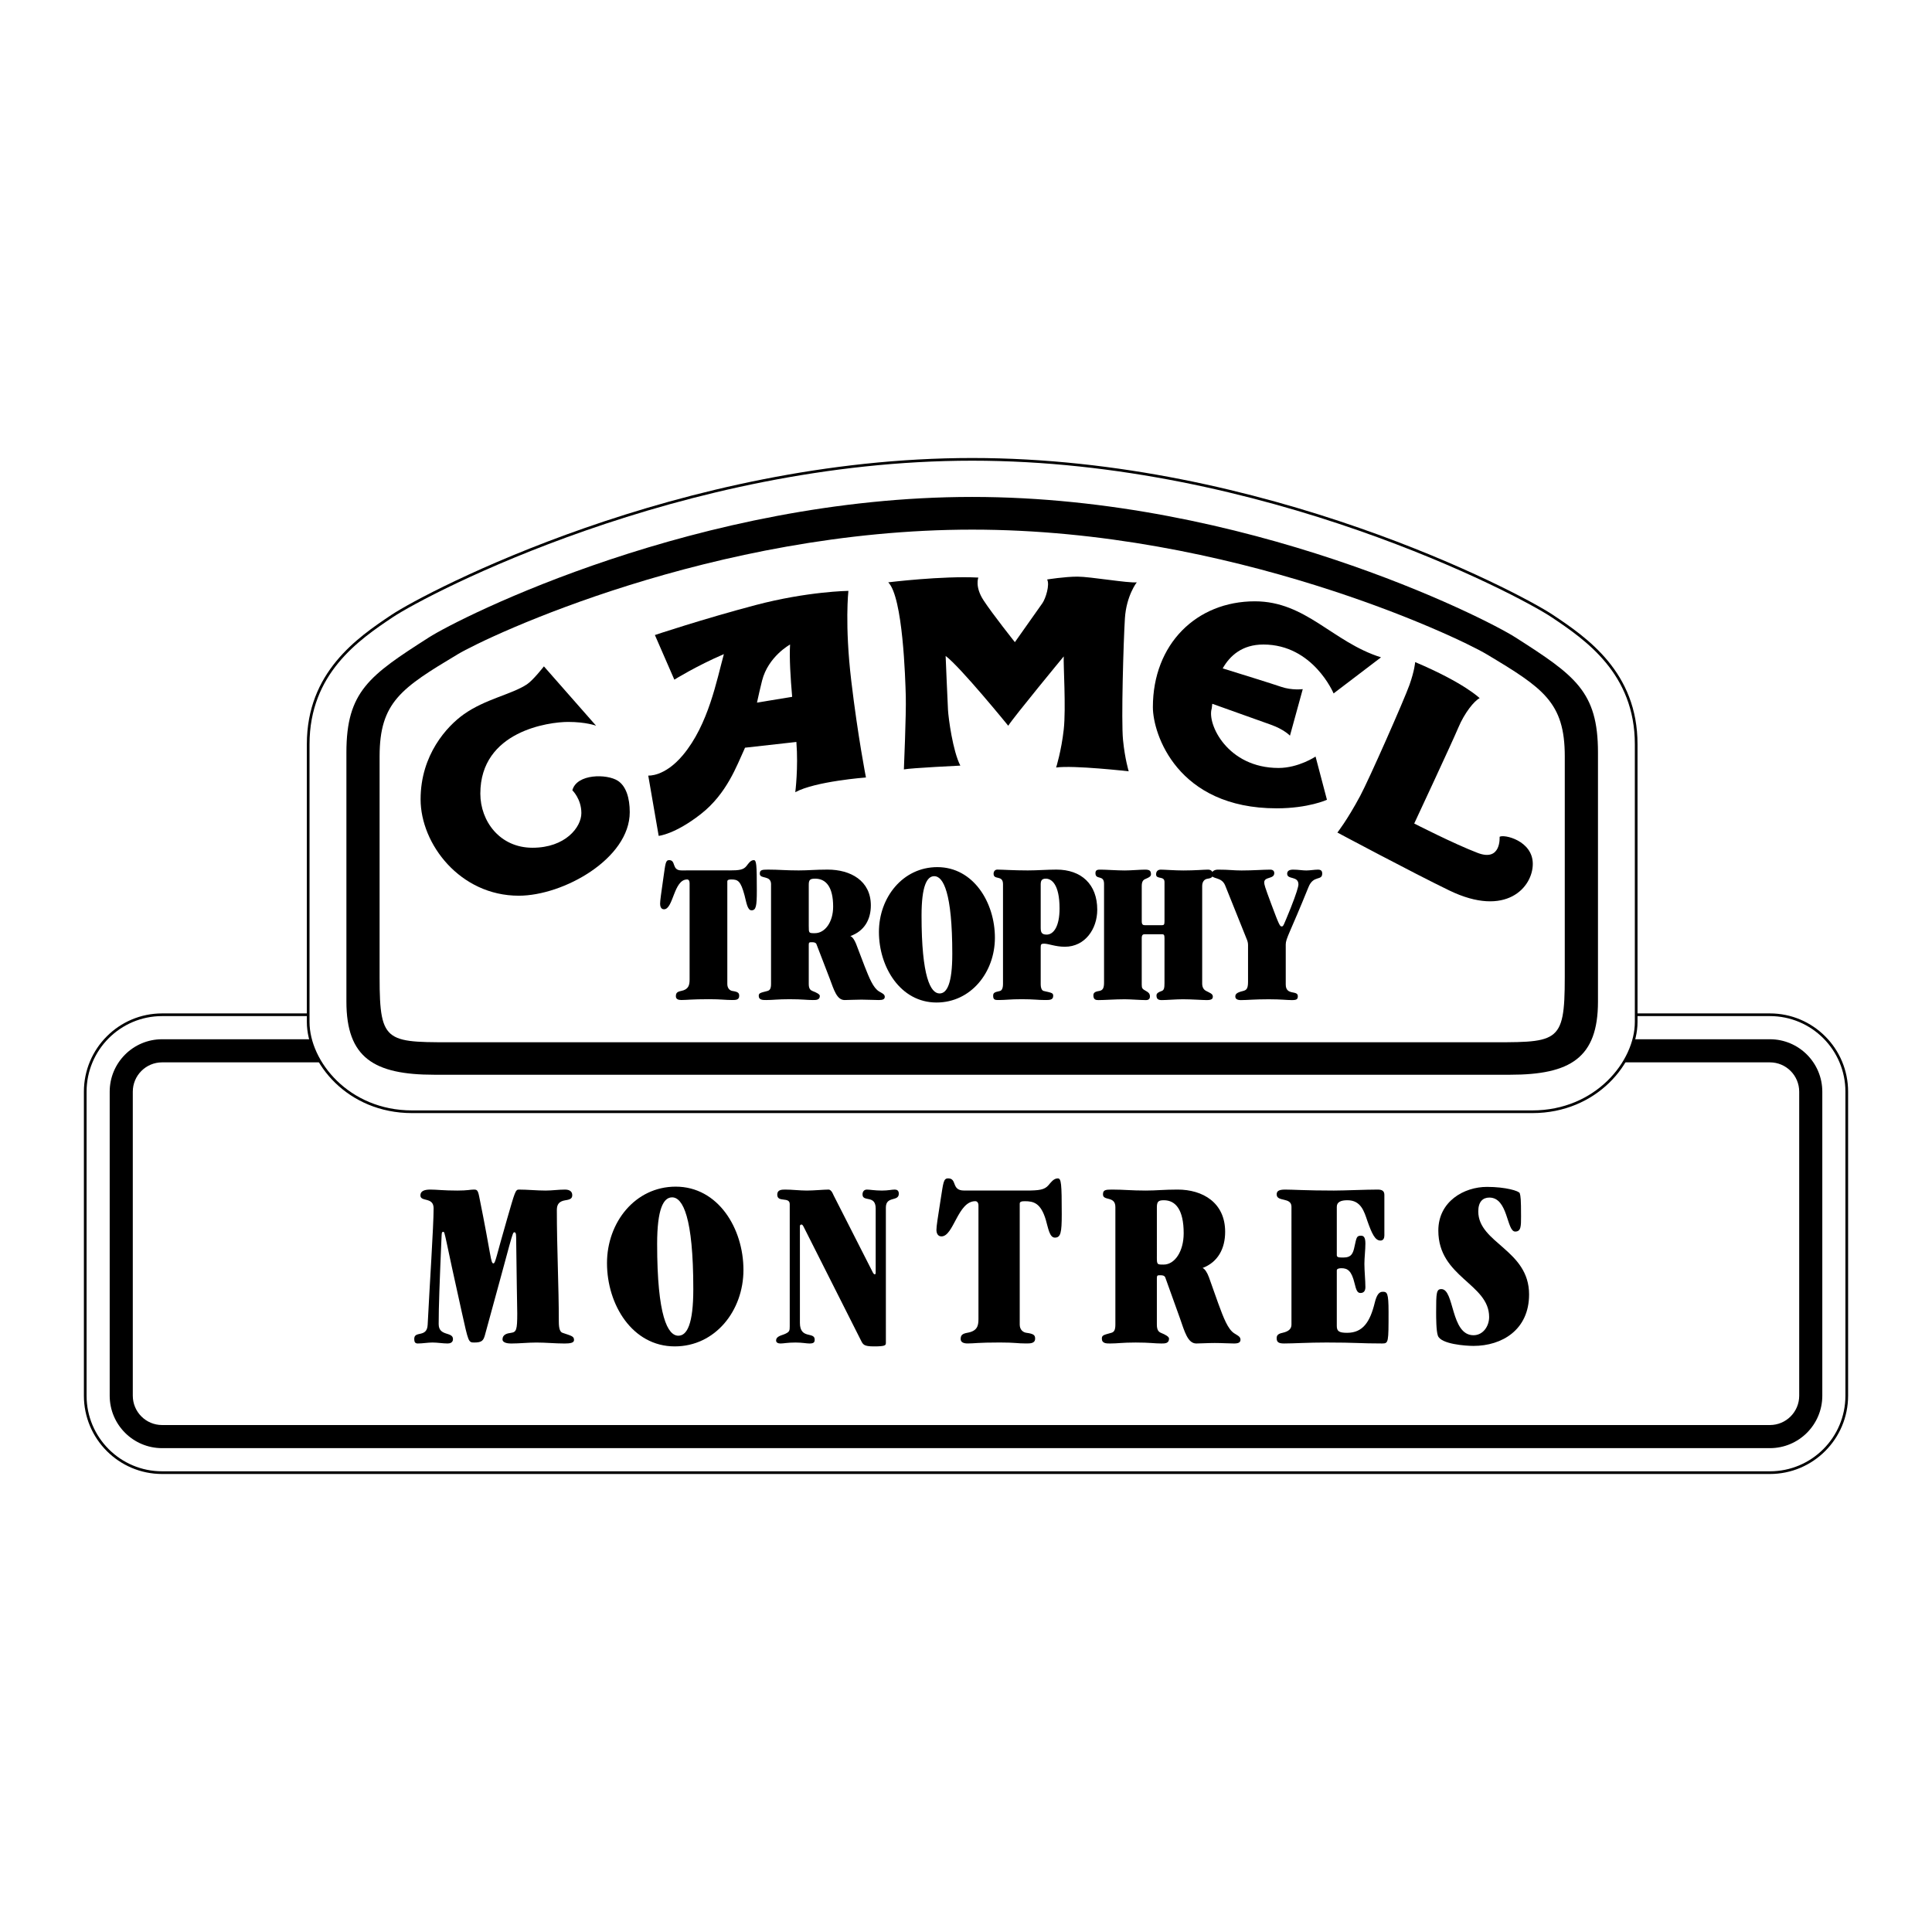
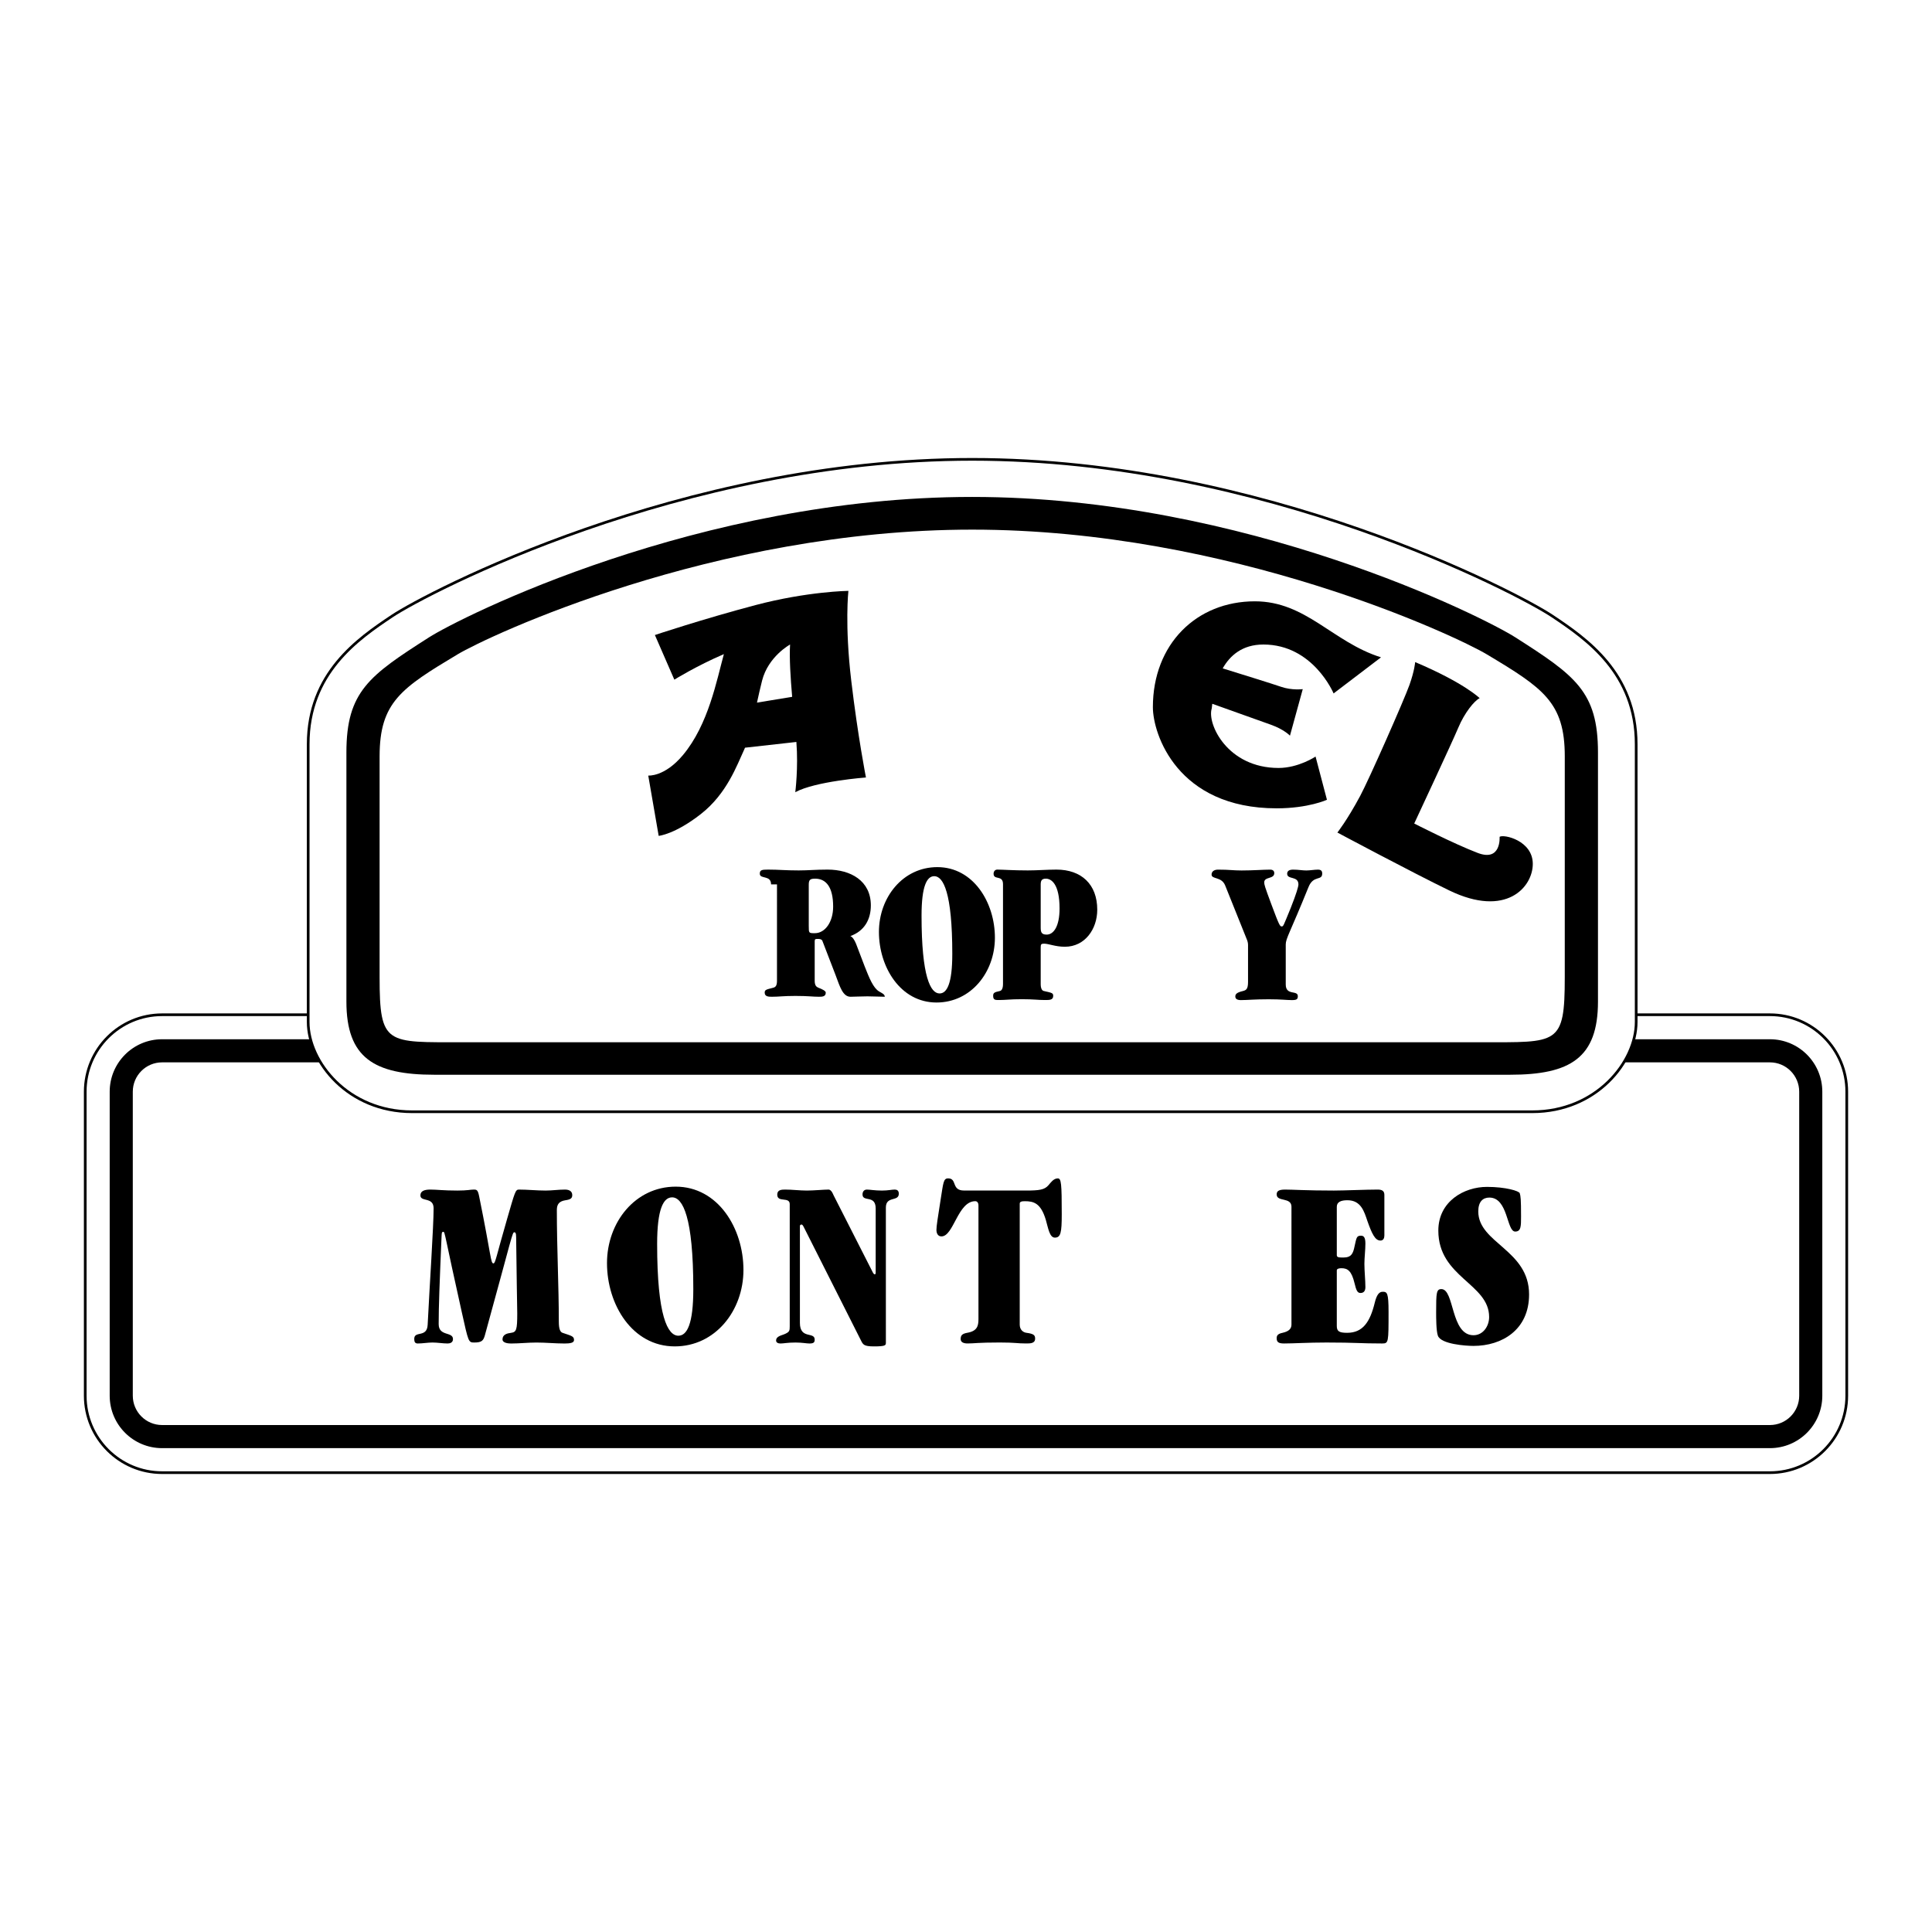
<svg xmlns="http://www.w3.org/2000/svg" version="1.0" id="Layer_1" x="0px" y="0px" width="192.756px" height="192.756px" viewBox="0 0 192.756 192.756" enable-background="new 0 0 192.756 192.756" xml:space="preserve">
  <g>
    <polygon fill-rule="evenodd" clip-rule="evenodd" fill="#FFFFFF" points="0,0 192.756,0 192.756,192.756 0,192.756 0,0  " />
    <path fill="none" stroke="#000000" stroke-width="0.268" stroke-miterlimit="2.613" d="M176.583,146.926   c4.235,0,7.669-3.438,7.669-7.678V108.92c0-4.24-3.434-7.678-7.669-7.678H16.173c-4.235,0-7.669,3.438-7.669,7.678v30.328   c0,4.24,3.434,7.678,7.669,7.678H176.583L176.583,146.926z" />
    <path fill-rule="evenodd" clip-rule="evenodd" d="M176.583,103.686H16.173c-2.888,0-5.229,2.344-5.229,5.234v30.328   c0,2.891,2.341,5.234,5.229,5.234h160.41c2.888,0,5.229-2.344,5.229-5.234V108.92C181.812,106.029,179.471,103.686,176.583,103.686   L176.583,103.686z M179.507,139.248c0,1.617-1.309,2.928-2.924,2.928H16.173c-1.615,0-2.924-1.311-2.924-2.928V108.92   c0-1.617,1.309-2.928,2.924-2.928h160.41c1.615,0,2.924,1.311,2.924,2.928V139.248L179.507,139.248z" />
    <path fill-rule="evenodd" clip-rule="evenodd" fill="#FFFFFF" stroke="#000000" stroke-width="0.268" stroke-miterlimit="2.613" d="   M152.879,110.92c6.389,0,10.363-4.975,10.363-8.953c0-3.98,0-20.608,0-27.714c0-7.106-4.969-10.517-8.375-12.791   c-3.407-2.274-28.771-15.633-57.872-15.633S42.53,59.188,39.123,61.462c-3.407,2.274-8.375,5.685-8.375,12.791   c0,7.106,0,23.733,0,27.714c0,3.979,3.975,8.953,10.363,8.953H152.879L152.879,110.92z" />
    <path fill-rule="evenodd" clip-rule="evenodd" d="M151.206,63.6c-3.191-2.04-26.953-14.021-54.211-14.021   S45.975,61.561,42.784,63.6c-5.936,3.794-8.223,5.393-8.223,11.473c0,6.374,0,21.288,0,24.857c0,5.611,2.753,7.297,8.774,7.297   h107.321c6.021,0,8.774-1.686,8.774-7.297c0-3.569,0-18.483,0-24.857C159.43,68.993,157.142,67.394,151.206,63.6L151.206,63.6z    M156.117,97.51c0,6.795-0.683,6.473-8.309,6.473H46.182c-7.626,0-8.309,0.322-8.309-6.473c0-3.167,0-16.398,0-22.052   c0-5.394,2.167-6.812,7.788-10.178c3.021-1.81,25.523-12.439,51.335-12.439s48.313,10.63,51.335,12.439   c5.621,3.365,7.787,4.784,7.787,10.178C156.117,81.112,156.117,94.343,156.117,97.51L156.117,97.51z" />
-     <path fill-rule="evenodd" clip-rule="evenodd" d="M59.471,72.405l-5.205-5.921c0,0-1.083,1.395-1.704,1.8   c-1.553,1.014-4.142,1.457-6.293,2.984c-1.661,1.179-4.306,4.027-4.306,8.48s3.927,9.617,9.795,9.617   c4.448,0,11.072-3.695,11.072-8.337c0-1.424-0.371-2.597-1.183-3.127c-1.088-0.71-4.109-0.717-4.543,0.947   c0,0,0.899,0.853,0.899,2.274c0,1.421-1.609,3.458-4.875,3.458c-3.265,0-5.205-2.653-5.205-5.4c0-6.253,6.861-7.153,8.754-7.153   C58.477,72.026,59.471,72.405,59.471,72.405L59.471,72.405z" />
    <path fill-rule="evenodd" clip-rule="evenodd" d="M79.345,79.038c1.988-1.09,7.051-1.469,7.051-1.469s-0.805-4.074-1.467-9.664   c-0.663-5.59-0.284-8.954-0.284-8.954s-4.069,0.047-9.274,1.421s-10.032,2.984-10.032,2.984l1.94,4.453   c0,0,2.241-1.391,4.943-2.547c-0.707,2.554-1.528,7.022-4.091,10.079c-1.839,2.193-3.455,2.037-3.455,2.037l1.041,6.017   c0,0,1.609-0.143,4.211-2.18c2.603-2.037,3.596-4.879,4.306-6.395c0.033-0.07,0.064-0.146,0.096-0.222l5.125-0.573   C79.659,76.606,79.345,79.038,79.345,79.038L79.345,79.038z M76.033,67.905c0.615-2.416,2.792-3.601,2.792-3.601   c-0.078,1.379,0.044,3.314,0.209,5.219L75.524,70.1C75.688,69.354,75.854,68.605,76.033,67.905L76.033,67.905z" />
-     <path fill-rule="evenodd" clip-rule="evenodd" d="M90.181,76.764c0,0,0.237-5.542,0.19-7.295c-0.048-1.753-0.284-9.901-1.751-11.37   c0,0,5.395-0.664,8.991-0.474c0,0-0.378,0.9,0.521,2.274c0.898,1.374,3.123,4.169,3.123,4.169s2.413-3.411,2.744-3.885   c0.331-0.474,0.757-1.847,0.474-2.368c0,0,1.751-0.284,3.028-0.284s5.062,0.663,5.915,0.568c0,0-1.041,1.327-1.184,3.6   c-0.142,2.274-0.378,10.233-0.188,12.128c0.188,1.895,0.567,3.126,0.567,3.126s-5.495-0.623-7.24-0.378c0,0,0.521-1.658,0.758-3.79   c0.236-2.132-0.048-6.49,0-7.295c0,0-4.969,6.017-5.537,6.917c0,0-4.779-5.874-6.246-6.964c0,0,0.189,4.595,0.236,5.4   c0.047,0.806,0.473,4.074,1.23,5.542C95.812,76.384,90.891,76.622,90.181,76.764L90.181,76.764z" />
    <path fill-rule="evenodd" clip-rule="evenodd" d="M126.049,64.304c4.969,0,7.004,4.88,7.004,4.88l4.731-3.601   c-4.826-1.516-7.477-5.59-12.587-5.59c-5.82,0-10.174,4.264-10.174,10.564c0,2.653,2.413,10.09,12.351,10.09   c3.171,0,5.016-0.853,5.016-0.853l-1.136-4.311c0,0-1.703,1.137-3.69,1.137c-5.11,0-7.146-4.406-6.672-5.922   c0.013-0.041,0.026-0.216,0.057-0.481c1.605,0.573,4.871,1.739,5.858,2.092c1.325,0.474,1.893,1.089,1.893,1.089l1.277-4.643   c0,0-1.088,0.143-2.177-0.237c-0.828-0.288-4.23-1.344-5.811-1.833C122.717,65.402,123.946,64.304,126.049,64.304L126.049,64.304z" />
    <path fill-rule="evenodd" clip-rule="evenodd" d="M141.191,66.057c0,0-0.048,0.806-0.567,2.274   c-0.521,1.469-4.038,9.441-4.922,11.085c-1.324,2.463-2.271,3.647-2.271,3.647s7.503,4.007,11.168,5.78   c5.678,2.748,8.328-0.332,8.328-2.653s-2.887-2.984-3.312-2.701c0,0,0.189,2.511-2.177,1.611s-6.341-2.937-6.341-2.937   s3.785-8.101,4.401-9.569c0.614-1.469,1.599-2.689,2.129-2.937C147.627,69.658,146.112,68.142,141.191,66.057L141.191,66.057z" />
    <path fill-rule="evenodd" clip-rule="evenodd" d="M51.496,123.455c0-0.461-0.088-0.51-0.176-0.51c-0.22,0-0.176,0.242-2.942,10.271   c-0.154,0.557-0.33,0.727-1.076,0.727c-0.571,0-0.571-0.074-1.229-3.027c-1.734-7.752-1.668-8.018-1.844-8.018   s-0.154,0.17-0.176,0.508c-0.198,4.65-0.286,6.928-0.286,8.695c0,1.26,1.427,0.727,1.427,1.502c0,0.34-0.285,0.436-0.527,0.436   c-0.505,0-1.01-0.096-1.515-0.096c-0.483,0-0.988,0.096-1.471,0.096c-0.264,0-0.352-0.145-0.352-0.459   c0-0.848,1.273-0.074,1.339-1.406c0.198-3.996,0.593-9.809,0.593-11.625c0-1.162-1.317-0.605-1.317-1.285   c0-0.436,0.396-0.58,0.988-0.58c0.659,0,1.295,0.098,2.7,0.098c1.032,0,1.296-0.098,1.625-0.098c0.308,0,0.417,0.023,0.549,0.678   c1.229,6.055,1.141,6.686,1.427,6.686c0.197,0,0.263-0.654,1.361-4.434c0.769-2.664,0.834-2.93,1.164-2.93   c0.9,0,1.779,0.098,2.679,0.098c0.637,0,1.296-0.098,1.932-0.098c0.461,0,0.725,0.193,0.725,0.557c0,0.314-0.176,0.436-0.681,0.508   c-0.614,0.098-0.856,0.389-0.856,0.971c0,3.85,0.197,7.605,0.197,11.141c0,0.775,0.154,1.041,0.374,1.115   c0.922,0.314,1.142,0.338,1.142,0.727c0,0.289-0.439,0.338-0.944,0.338c-0.944,0-1.866-0.096-2.81-0.096   c-0.834,0-1.69,0.096-2.525,0.096c-0.286,0-0.856-0.049-0.856-0.412c0-0.484,0.461-0.605,0.856-0.652   c0.527-0.074,0.615-0.291,0.615-1.938c0-0.922-0.044-1.939-0.044-2.713L51.496,123.455L51.496,123.455z" />
    <path fill-rule="evenodd" clip-rule="evenodd" d="M74.174,126.701c0,4.068-2.814,7.629-6.855,7.629   c-4.233,0-6.759-4.166-6.759-8.309c0-4.068,2.814-7.629,6.855-7.629C71.648,118.393,74.174,122.559,74.174,126.701L74.174,126.701z    M67.68,133.264c0.866,0,1.491-1.162,1.491-4.648c0-7.219-1.058-9.156-2.116-9.156c-0.866,0-1.492,1.162-1.492,4.65   C65.563,131.326,66.621,133.264,67.68,133.264L67.68,133.264z" />
    <path fill-rule="evenodd" clip-rule="evenodd" d="M88.383,133.99c0,0.244-0.092,0.34-1.199,0.34c-1.014,0-1.083-0.193-1.291-0.605   l-5.694-11.287c-0.092-0.193-0.162-0.266-0.23-0.266c-0.115,0-0.162,0.072-0.162,0.168v9.641c0,1.672,1.475,0.848,1.475,1.672   c0,0.291-0.115,0.387-0.53,0.387c-0.3,0-0.715-0.096-1.383-0.096c-0.807,0-1.176,0.096-1.499,0.096   c-0.208,0-0.438-0.072-0.438-0.291c0-0.459,0.576-0.508,0.922-0.678c0.415-0.193,0.438-0.314,0.438-0.75v-12.184   c0-0.775-1.245-0.121-1.245-0.945c0-0.484,0.415-0.508,0.784-0.508c0.714,0,1.452,0.098,2.167,0.098   c0.691,0,1.706-0.098,2.167-0.098c0.3,0,0.484,0.533,0.484,0.533l3.942,7.75c0.069,0.098,0.092,0.17,0.185,0.17   c0.069,0,0.092-0.072,0.092-0.146v-6.418c0-1.404-1.313-0.605-1.313-1.404c0-0.291,0.162-0.484,0.438-0.484   c0.299,0,0.784,0.098,1.499,0.098c0.622,0,0.968-0.098,1.268-0.098c0.208,0,0.415,0.072,0.415,0.412   c0,0.822-1.291,0.193-1.291,1.381V133.99L88.383,133.99z" />
    <path fill-rule="evenodd" clip-rule="evenodd" d="M102.328,118.781c1.378,0,1.882-0.074,2.279-0.533   c0.212-0.242,0.503-0.68,0.927-0.68c0.345,0,0.397,0.484,0.397,3.586c0,1.84-0.106,2.324-0.688,2.324   c-0.53,0-0.663-0.943-0.901-1.768c-0.503-1.695-1.227-1.865-2.101-1.865c-0.317,0-0.503,0.049-0.503,0.242v12.062   c0,0.508,0.317,0.775,0.662,0.824c0.741,0.096,0.874,0.242,0.874,0.58c0,0.484-0.477,0.484-0.9,0.484   c-0.928,0-1.052-0.096-2.615-0.096c-2.225,0-2.536,0.096-3.224,0.096c-0.397,0-0.689-0.121-0.689-0.436   c0-0.363,0.132-0.533,0.663-0.629c0.98-0.17,1.112-0.68,1.112-1.357v-11.336c0-0.289-0.132-0.436-0.318-0.436   c-1.749,0-2.153,3.512-3.372,3.512c-0.397,0-0.503-0.363-0.503-0.654c0-0.363,0.132-1.186,0.424-3.051   c0.265-1.646,0.265-2.084,0.742-2.084c0.927,0,0.292,1.213,1.59,1.213H102.328L102.328,118.781z" />
-     <path fill-rule="evenodd" clip-rule="evenodd" d="M111.281,120.428c0-1.139-1.237-0.582-1.237-1.26   c0-0.436,0.225-0.484,0.899-0.484c1.215,0,1.867,0.098,3.374,0.098c1.079,0,1.799-0.098,3.171-0.098   c2.519,0,4.745,1.309,4.745,4.215c0,1.67-0.72,3.027-2.249,3.607c0.226,0.098,0.45,0.438,0.63,0.922l0.922,2.592   c0.54,1.477,0.968,2.592,1.597,3.002c0.293,0.195,0.63,0.316,0.63,0.631c0,0.291-0.202,0.387-0.652,0.387   c-0.494,0-1.214-0.049-1.911-0.049c-0.742,0-1.395,0.049-1.845,0.049c-0.854,0-1.169-1.186-1.642-2.543l-1.462-4.068   c-0.112-0.195-0.314-0.195-0.517-0.195c-0.225,0-0.314,0-0.314,0.268v4.65c0,0.557,0.18,0.727,0.404,0.824   c0.473,0.193,0.81,0.387,0.81,0.58c0,0.484-0.405,0.484-0.765,0.484c-0.697,0-1.125-0.096-2.564-0.096   c-1.349,0-1.776,0.096-2.563,0.096c-0.359,0-0.81,0-0.81-0.484c0-0.338,0.157-0.363,0.944-0.58   c0.271-0.074,0.405-0.268,0.405-0.824V120.428L111.281,120.428z M115.42,125.344c0,0.824,0,0.824,0.674,0.824   c1.125,0,2.002-1.332,2.002-3.125c0-2.324-0.787-3.295-1.979-3.295c-0.562,0-0.696,0.146-0.696,0.729V125.344L115.42,125.344z" />
    <path fill-rule="evenodd" clip-rule="evenodd" d="M128.851,120.402c0-0.992-1.476-0.459-1.476-1.234   c0-0.291,0.147-0.484,0.836-0.484c0.787,0,2.115,0.098,4.868,0.098c1.033,0,3.196-0.098,4.377-0.098   c0.442,0,0.663,0.145,0.663,0.533v4.045c0,0.266-0.098,0.508-0.393,0.508c-0.517,0-0.836-0.629-1.304-1.961   c-0.319-0.945-0.639-2.061-1.991-2.061c-0.64,0-1.058,0.17-1.058,0.654v4.82c0,0.219,0.173,0.242,0.64,0.242   c0.812,0,0.983-0.387,1.131-1.113c0.197-0.873,0.197-1.066,0.64-1.066c0.246,0,0.442,0.121,0.442,0.775   c0,0.678-0.099,1.404-0.099,2.035c0,0.727,0.099,1.646,0.099,2.324c0,0.412-0.196,0.582-0.492,0.582   c-0.295,0-0.418-0.242-0.59-0.969c-0.295-1.236-0.688-1.502-1.304-1.502c-0.245,0-0.467,0.049-0.467,0.219v5.545   c0,0.533,0.246,0.68,1.033,0.68c1.573,0,2.286-1.09,2.754-3.004c0.196-0.799,0.442-1.09,0.786-1.09c0.442,0,0.591,0.072,0.591,2.01   c0,3.053,0,3.148-0.64,3.148c-2.263,0-2.557-0.096-5.557-0.096c-1.819,0-3.271,0.096-4.229,0.096c-0.565,0-0.737-0.145-0.737-0.533   c0-0.266,0.123-0.436,0.59-0.531c0.64-0.146,0.886-0.412,0.886-0.824V120.402L128.851,120.402z" />
    <path fill-rule="evenodd" clip-rule="evenodd" d="M148.354,118.416c1.885,0,3.207,0.412,3.271,0.631   c0.087,0.291,0.13,0.557,0.13,2.324c0,0.969,0,1.502-0.584,1.502c-0.867,0-0.694-3.391-2.578-3.391   c-0.65,0-1.105,0.412-1.105,1.381c0,3.174,5.069,3.826,5.069,8.283c0,3.537-2.708,5.135-5.546,5.135   c-0.758,0-3.25-0.168-3.553-1.018c-0.174-0.484-0.174-1.816-0.174-2.348c0-1.914,0.021-2.301,0.521-2.301   c1.321,0,0.909,4.602,3.206,4.602c0.953,0,1.56-0.896,1.56-1.816c0-3.344-5.069-3.949-5.069-8.623   C143.502,119.869,146.059,118.416,148.354,118.416L148.354,118.416z" />
-     <path fill-rule="evenodd" clip-rule="evenodd" d="M72.729,86.842c1.063,0,1.452-0.062,1.758-0.452   c0.163-0.206,0.388-0.575,0.715-0.575c0.266,0,0.307,0.411,0.307,3.038c0,1.56-0.082,1.97-0.531,1.97   c-0.409,0-0.511-0.8-0.695-1.498c-0.388-1.437-0.654-1.581-1.329-1.581c-0.246,0-0.389,0.041-0.389,0.205v10.224   c0,0.43,0.246,0.656,0.511,0.697c0.572,0.082,0.674,0.205,0.674,0.492c0,0.41-0.368,0.41-0.695,0.41   c-0.715,0-1.104-0.082-2.31-0.082c-1.717,0-2.249,0.082-2.781,0.082c-0.306,0-0.531-0.102-0.531-0.369   c0-0.309,0.102-0.451,0.511-0.533c0.756-0.145,0.858-0.574,0.858-1.15v-9.606c0-0.247-0.102-0.37-0.245-0.37   c-1.35,0-1.37,2.976-2.31,2.976c-0.307,0-0.388-0.308-0.388-0.554c0-0.308,0.102-1.005,0.327-2.586   c0.205-1.396,0.205-1.766,0.573-1.766c0.715,0,0.225,1.026,1.226,1.026H72.729L72.729,86.842z" />
-     <path fill-rule="evenodd" clip-rule="evenodd" d="M76.93,88.238c0-0.965-1.125-0.493-1.125-1.068c0-0.369,0.205-0.41,0.818-0.41   c1.104,0,1.697,0.082,3.066,0.082c0.981,0,1.635-0.082,2.882-0.082c2.29,0,4.313,1.108,4.313,3.572   c0,1.417-0.654,2.566-2.044,3.059c0.205,0.082,0.409,0.369,0.572,0.78l0.838,2.197c0.49,1.252,0.879,2.196,1.451,2.545   c0.266,0.164,0.573,0.268,0.573,0.533c0,0.246-0.184,0.328-0.593,0.328c-0.449,0-1.104-0.041-1.737-0.041   c-0.675,0-1.268,0.041-1.676,0.041c-0.777,0-1.063-1.004-1.493-2.154l-1.329-3.449c-0.102-0.164-0.286-0.164-0.47-0.164   c-0.204,0-0.286,0-0.286,0.226v3.942c0,0.471,0.164,0.615,0.368,0.697c0.429,0.164,0.736,0.328,0.736,0.492   c0,0.41-0.368,0.41-0.695,0.41c-0.634,0-1.022-0.082-2.331-0.082c-1.227,0-1.615,0.082-2.331,0.082c-0.327,0-0.736,0-0.736-0.41   c0-0.287,0.143-0.307,0.858-0.492c0.245-0.062,0.368-0.227,0.368-0.697V88.238L76.93,88.238z M80.691,92.405   c0,0.698,0,0.698,0.613,0.698c1.022,0,1.819-1.128,1.819-2.647c0-1.971-0.715-2.792-1.799-2.792c-0.511,0-0.634,0.123-0.634,0.616   V92.405L80.691,92.405z" />
+     <path fill-rule="evenodd" clip-rule="evenodd" d="M76.93,88.238c0-0.965-1.125-0.493-1.125-1.068c0-0.369,0.205-0.41,0.818-0.41   c1.104,0,1.697,0.082,3.066,0.082c0.981,0,1.635-0.082,2.882-0.082c2.29,0,4.313,1.108,4.313,3.572   c0,1.417-0.654,2.566-2.044,3.059c0.205,0.082,0.409,0.369,0.572,0.78l0.838,2.197c0.49,1.252,0.879,2.196,1.451,2.545   c0.266,0.164,0.573,0.268,0.573,0.533c-0.449,0-1.104-0.041-1.737-0.041   c-0.675,0-1.268,0.041-1.676,0.041c-0.777,0-1.063-1.004-1.493-2.154l-1.329-3.449c-0.102-0.164-0.286-0.164-0.47-0.164   c-0.204,0-0.286,0-0.286,0.226v3.942c0,0.471,0.164,0.615,0.368,0.697c0.429,0.164,0.736,0.328,0.736,0.492   c0,0.41-0.368,0.41-0.695,0.41c-0.634,0-1.022-0.082-2.331-0.082c-1.227,0-1.615,0.082-2.331,0.082c-0.327,0-0.736,0-0.736-0.41   c0-0.287,0.143-0.307,0.858-0.492c0.245-0.062,0.368-0.227,0.368-0.697V88.238L76.93,88.238z M80.691,92.405   c0,0.698,0,0.698,0.613,0.698c1.022,0,1.819-1.128,1.819-2.647c0-1.971-0.715-2.792-1.799-2.792c-0.511,0-0.634,0.123-0.634,0.616   V92.405L80.691,92.405z" />
    <path fill-rule="evenodd" clip-rule="evenodd" d="M99.262,93.554c0,3.449-2.392,6.467-5.826,6.467   c-3.598,0-5.745-3.532-5.745-7.042c0-3.449,2.392-6.466,5.826-6.466C97.115,86.513,99.262,90.044,99.262,93.554L99.262,93.554z    M93.742,99.117c0.736,0,1.268-0.984,1.268-3.941c0-6.118-0.899-7.76-1.799-7.76c-0.736,0-1.268,0.985-1.268,3.941   C91.943,97.475,92.843,99.117,93.742,99.117L93.742,99.117z" />
    <path fill-rule="evenodd" clip-rule="evenodd" d="M100.07,88.217c0-0.965-0.94-0.37-0.94-1.047c0-0.226,0.143-0.41,0.368-0.41   c0.531,0,1.595,0.082,3.046,0.082c0.96,0,1.921-0.082,2.861-0.082c2.474,0,4.068,1.458,4.068,4.002c0,1.93-1.227,3.695-3.229,3.695   c-0.961,0-1.615-0.308-2.086-0.308c-0.285,0-0.327,0.082-0.327,0.37v3.655c0,0.43,0.123,0.656,0.307,0.697   c0.839,0.186,0.94,0.205,0.94,0.492c0,0.41-0.367,0.41-0.817,0.41c-0.716,0-1.104-0.082-2.31-0.082s-1.595,0.082-2.311,0.082   c-0.327,0-0.552,0-0.552-0.41c0-0.287,0.082-0.369,0.675-0.492c0.184-0.041,0.307-0.268,0.307-0.697V88.217L100.07,88.217z    M103.831,92.507c0,0.452,0.042,0.739,0.593,0.739c0.675,0,1.288-0.78,1.288-2.607c0-2.443-0.817-2.976-1.369-2.976   c-0.43,0-0.512,0.226-0.512,0.595V92.507L103.831,92.507z" />
-     <path fill-rule="evenodd" clip-rule="evenodd" d="M114.218,93.209c-0.185,0-0.307,0.062-0.307,0.39v4.639   c0,0.371,0.062,0.432,0.43,0.637c0.184,0.104,0.388,0.227,0.388,0.533c0,0.246-0.122,0.371-0.408,0.371   c-0.532,0-1.514-0.082-2.106-0.082c-1.001,0-1.982,0.082-2.637,0.082c-0.245,0-0.49-0.041-0.49-0.473   c0-0.246,0.143-0.369,0.552-0.432c0.409-0.061,0.511-0.309,0.511-0.861V88.18c0-0.944-0.858-0.349-0.858-1.067   c0-0.35,0.245-0.35,0.531-0.35c0.491,0,1.636,0.083,2.392,0.083c0.593,0,1.554-0.083,2.024-0.083c0.47,0,0.593,0.124,0.593,0.473   c0,0.205-0.204,0.308-0.49,0.431c-0.205,0.082-0.43,0.185-0.43,0.718v3.531c0,0.329,0.122,0.39,0.307,0.39h1.718   c0.184,0,0.245-0.061,0.245-0.39v-3.921c0-0.636-0.839-0.226-0.839-0.759c0-0.349,0.225-0.473,0.471-0.473   c0.368,0,1.39,0.083,2.249,0.083c1.205,0,2.023-0.083,2.452-0.083c0.266,0,0.491,0.124,0.491,0.473   c0,0.205-0.062,0.369-0.512,0.431c-0.326,0.041-0.552,0.287-0.552,0.739v9.73c0,0.43,0.204,0.637,0.409,0.738   c0.348,0.186,0.654,0.268,0.654,0.555c0,0.164-0.041,0.35-0.593,0.35c-0.491,0-1.451-0.082-2.393-0.082   c-0.715,0-1.614,0.082-2.105,0.082c-0.388,0-0.531-0.125-0.531-0.473c0-0.205,0.204-0.328,0.512-0.432   c0.245-0.082,0.286-0.309,0.286-0.801V93.6c0-0.329-0.062-0.39-0.245-0.39H114.218L114.218,93.209z" />
    <path fill-rule="evenodd" clip-rule="evenodd" d="M124.518,94.318c0-0.247-0.041-0.411-0.164-0.698l-2.126-5.296   c-0.368-0.883-1.349-0.575-1.349-1.067c0-0.329,0.286-0.493,0.634-0.493c1.186,0,1.492,0.083,2.351,0.083   c1.186,0,2.167-0.083,2.862-0.083c0.286,0,0.408,0.144,0.408,0.35c0,0.616-1.002,0.328-1.002,0.923c0,0.206,0.041,0.39,0.716,2.197   c0.777,2.093,0.858,2.196,1.022,2.196c0.184,0,0.163-0.042,0.899-1.827c0.572-1.437,0.776-2.156,0.776-2.361   c0-0.883-1.124-0.452-1.124-1.067c0-0.247,0.163-0.411,0.593-0.411c0.531,0,0.92,0.083,1.309,0.083   c0.367,0,0.817-0.083,1.165-0.083c0.307,0,0.429,0.124,0.429,0.391c0,0.759-0.879,0.123-1.369,1.354   c-1.86,4.598-2.269,5.111-2.269,5.727v3.983c0,1.148,1.206,0.533,1.206,1.17c0,0.309-0.123,0.391-0.594,0.391   c-0.551,0-1.021-0.082-2.31-0.082c-1.492,0-2.105,0.082-2.78,0.082c-0.368,0-0.552-0.125-0.552-0.35   c0-0.205,0.062-0.391,0.757-0.555c0.306-0.082,0.511-0.164,0.511-0.902V94.318L124.518,94.318z" />
  </g>
</svg>